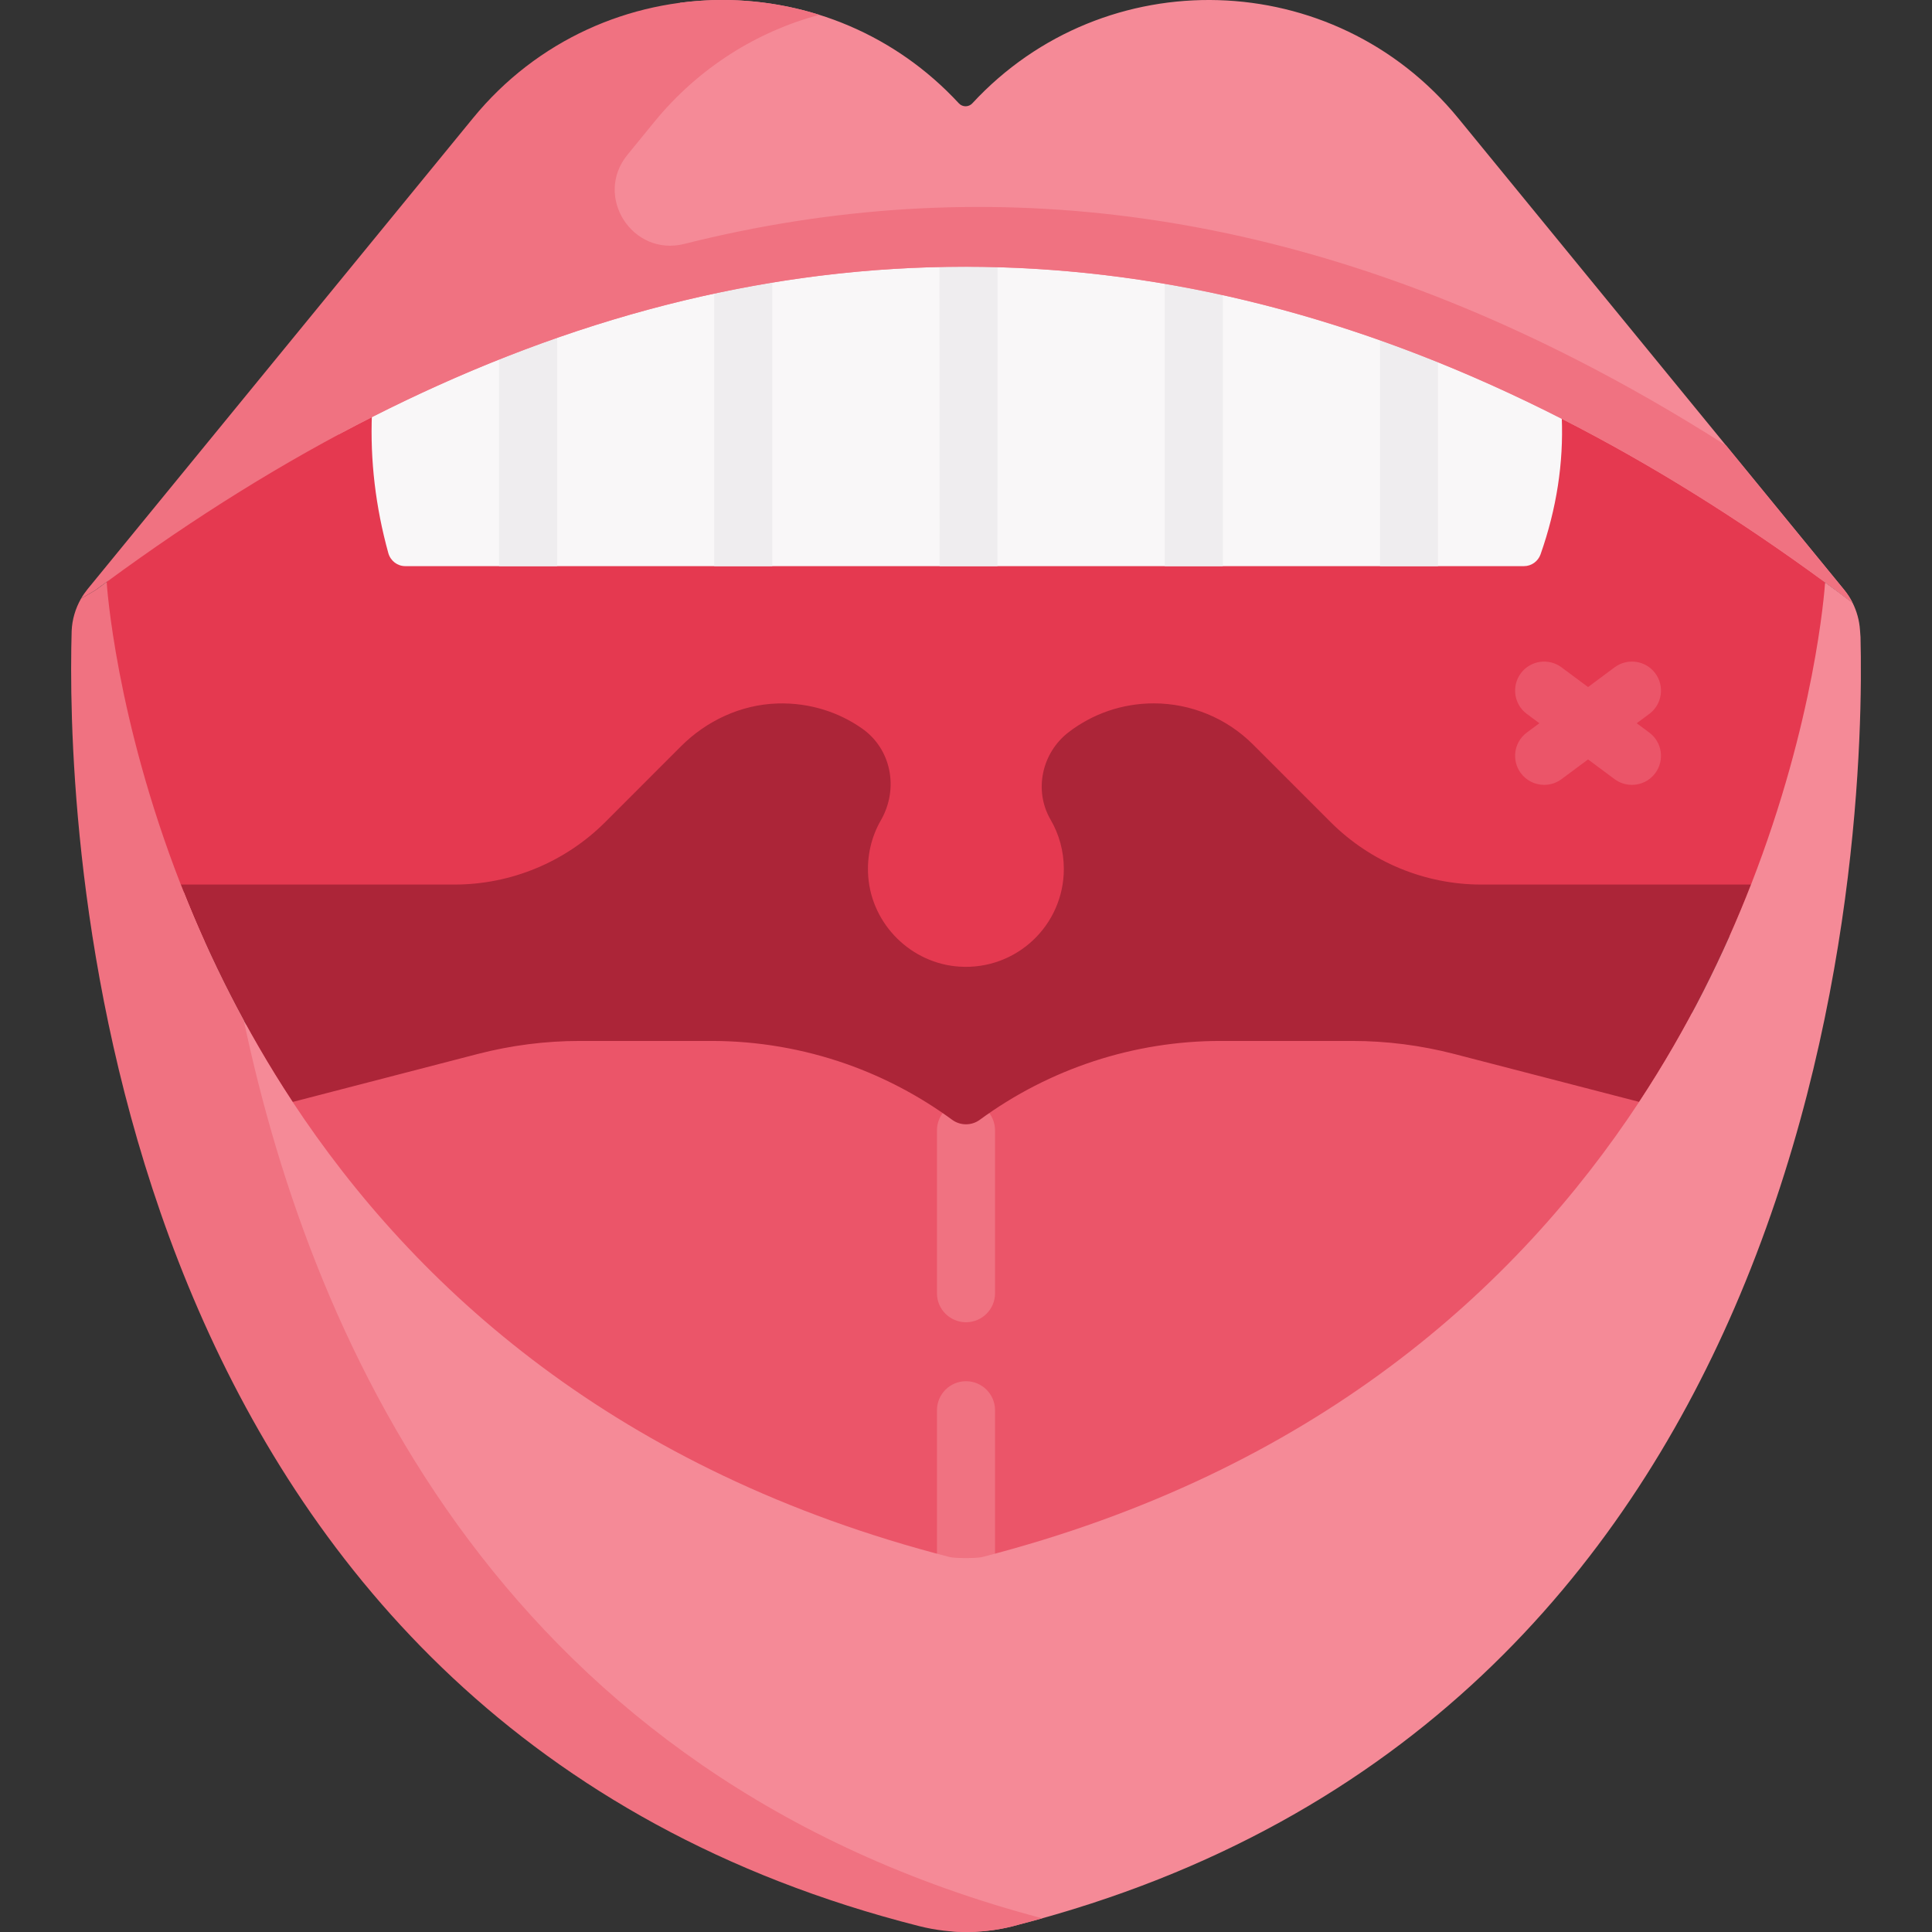
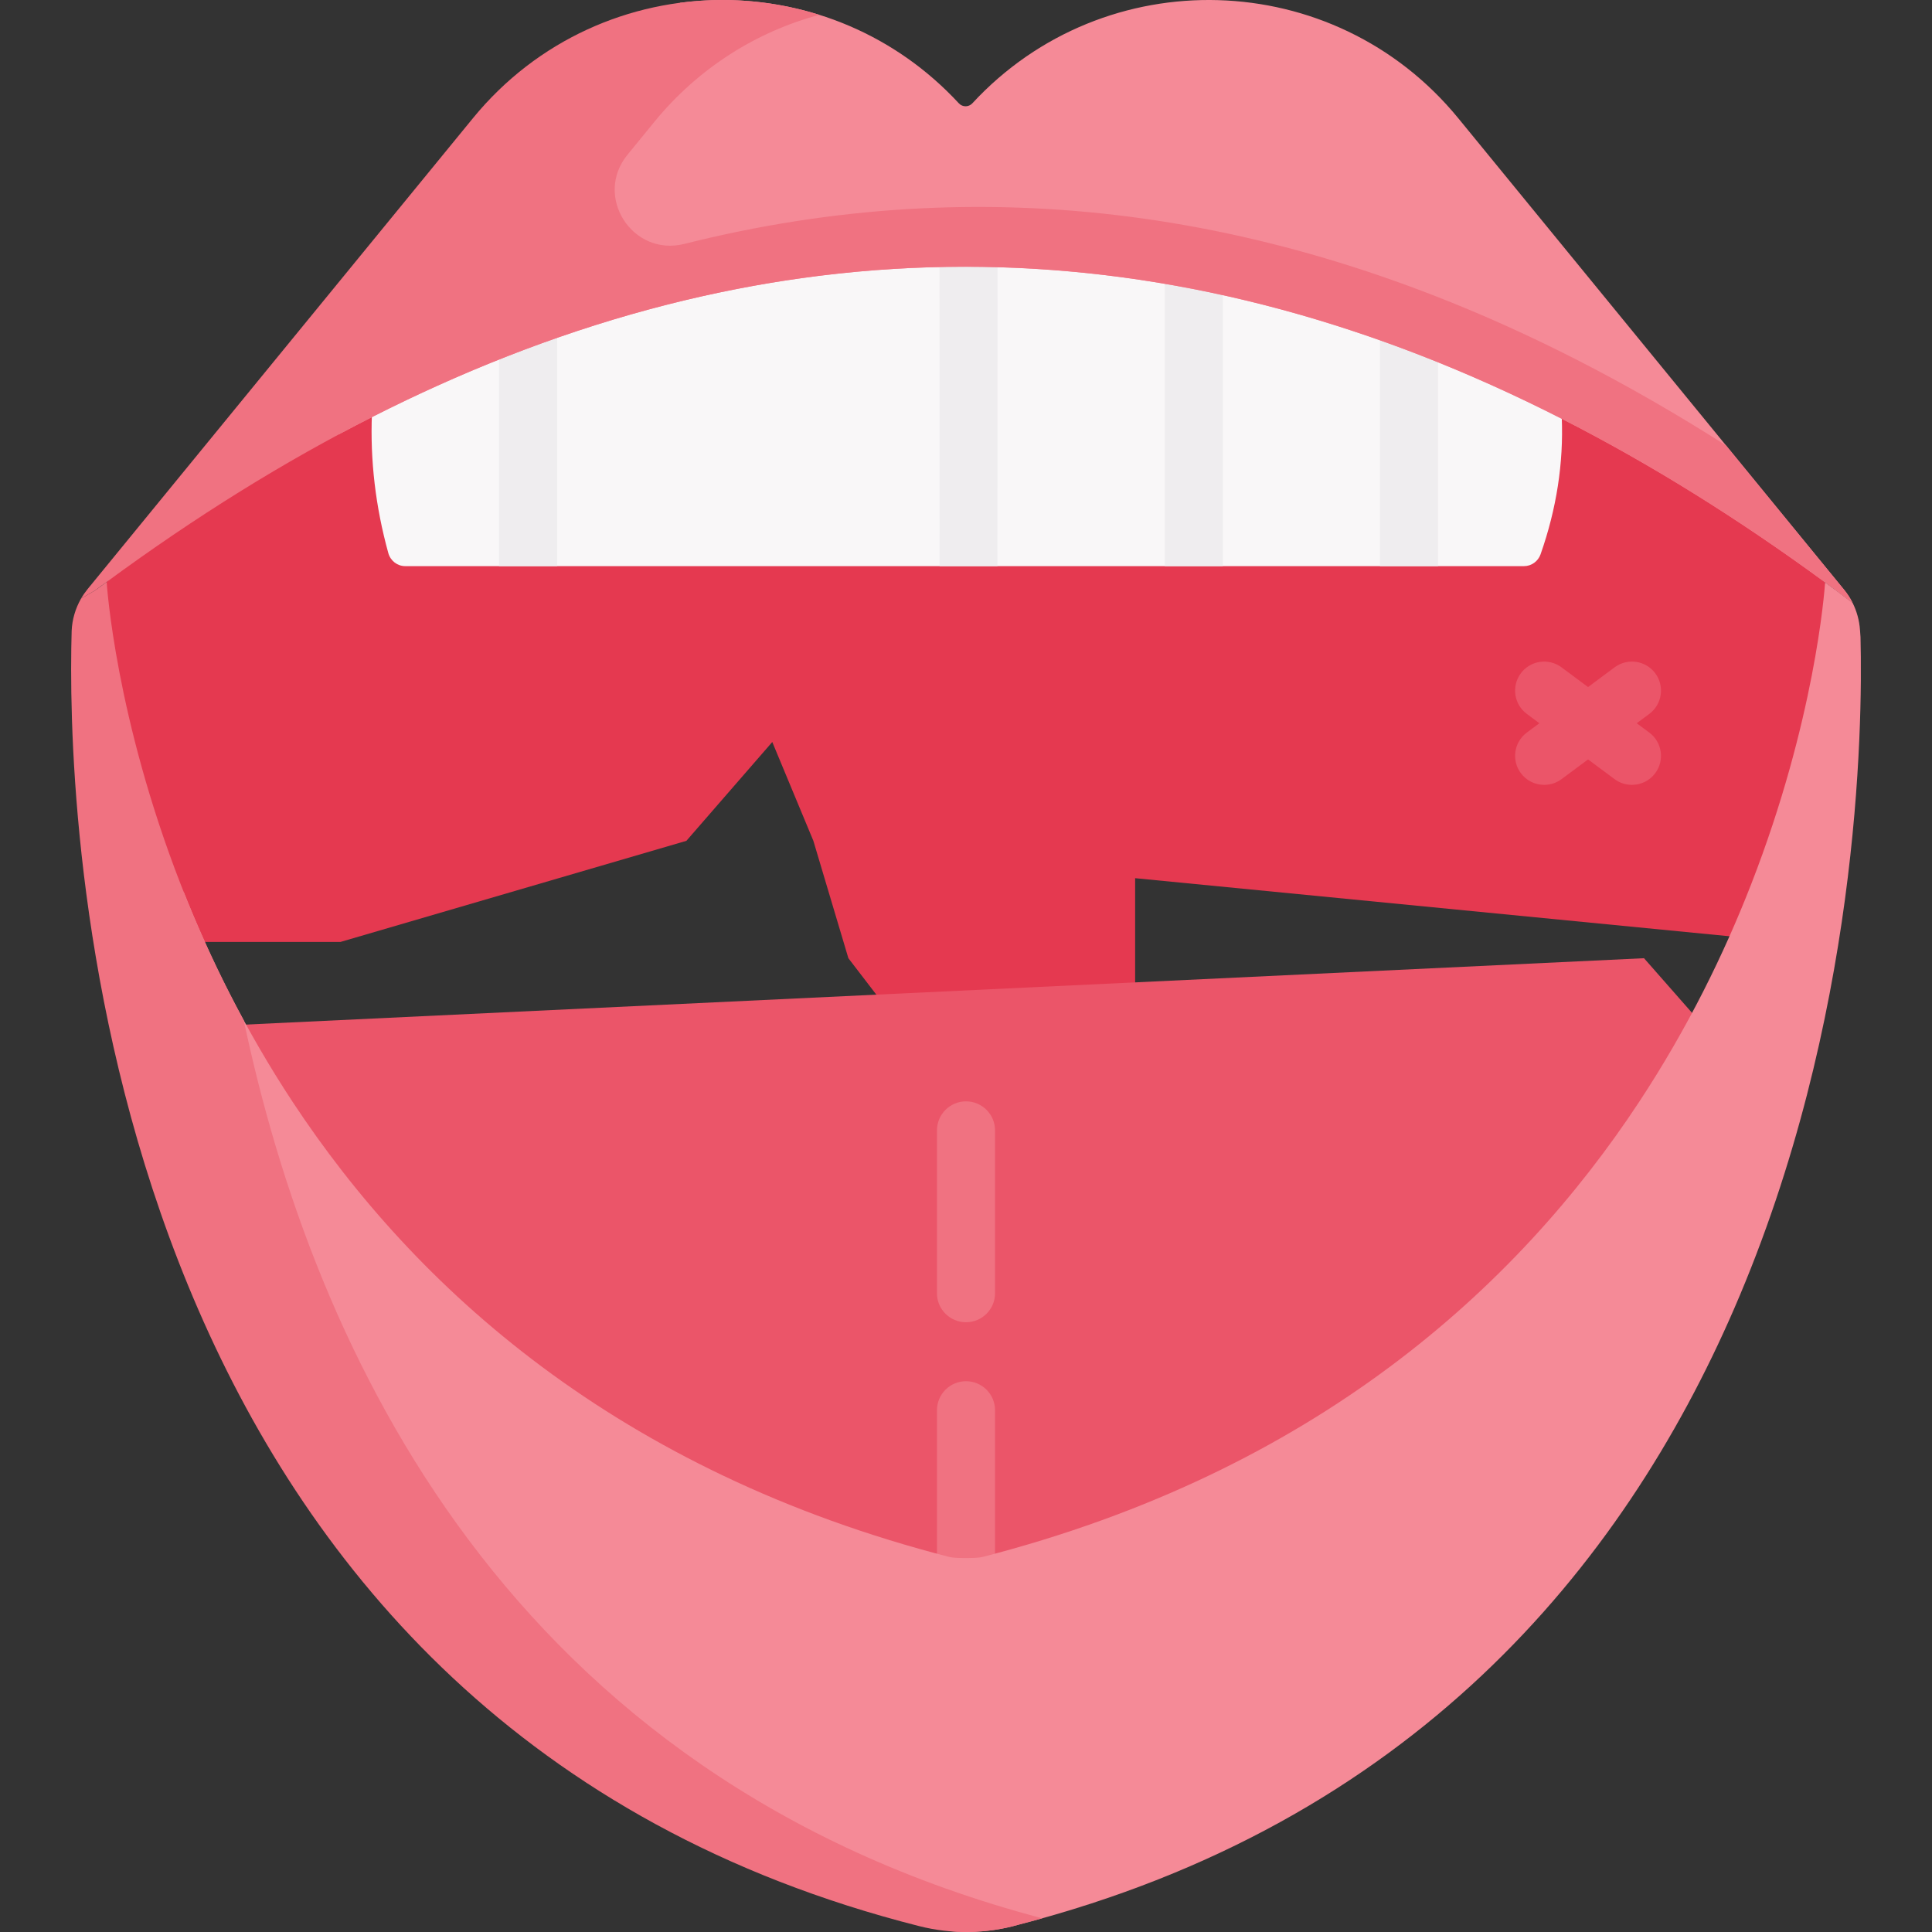
<svg xmlns="http://www.w3.org/2000/svg" width="33" height="33" viewBox="0 0 33 33" fill="none">
  <rect x="0" y="0" width="33" height="33" fill="#333333" stroke="none" />
  <g clip-path="url(#clip0)">
    <path d="M31.174 9.947L28.288 7.555L25.621 6.253L19.564 2.635L14.168 3.628L6.872 5.529L3.977 7.746L1.822 9.94L1.385 12.014L2.423 16.089H5.816L11.724 14.362L13.191 12.674L13.893 14.362L14.491 16.367L15.575 17.78L19.389 17.161V15L30.532 16.089L31.354 11.502L31.174 9.947Z" fill="#E53950" />
    <path d="M26.676 7.128C26.708 7.908 26.588 8.688 26.314 9.468C26.271 9.589 26.158 9.67 26.031 9.67H6.922C6.787 9.67 6.67 9.579 6.633 9.448C6.414 8.655 6.321 7.862 6.353 7.069L6.352 7.069C13.088 3.66 19.863 3.648 26.676 7.128V7.128Z" fill="#F9F7F8" />
    <path d="M9.516 9.67V4.959C9.516 4.9 9.505 4.843 9.486 4.79C9.165 4.903 8.845 5.023 8.524 5.152V9.67H9.516Z" fill="#EFEDEF" />
-     <path d="M12.199 9.67H13.191V4.251C13.191 4.207 13.185 4.164 13.174 4.124C12.849 4.177 12.524 4.238 12.199 4.307V9.67Z" fill="#EFEDEF" />
    <path d="M24.562 9.67V5.234C24.245 5.106 23.928 4.985 23.612 4.872C23.585 4.932 23.571 4.999 23.571 5.069V9.67H24.562V9.67Z" fill="#EFEDEF" />
    <path d="M20.887 9.67V4.148C20.56 4.075 20.232 4.011 19.905 3.955C19.899 3.986 19.895 4.019 19.895 4.053V9.67H20.887V9.67Z" fill="#EFEDEF" />
    <path d="M16.049 4.52C16.048 4.532 16.047 4.544 16.047 4.556C16.047 4.556 16.048 9.656 16.049 9.67H17.037C17.038 9.656 17.039 4.556 17.039 4.556C17.039 4.545 17.038 4.535 17.037 4.524C16.708 4.514 16.378 4.513 16.049 4.52Z" fill="#EFEDEF" />
    <path d="M28.081 16.367L3.58 17.53L4.715 22.798L5.418 23.164L16.004 29.839H19.895L28.371 21.567L29.909 18.447L28.081 16.367Z" fill="#EB5569" />
    <path d="M16.5 22.585C16.226 22.585 16.004 22.363 16.004 22.09V19.308C16.004 19.034 16.226 18.812 16.5 18.812C16.774 18.812 16.996 19.034 16.996 19.308V22.09C16.996 22.363 16.774 22.585 16.5 22.585Z" fill="#F07281" />
-     <path d="M29.633 15.109H29.909C29.453 16.279 28.835 17.552 27.998 18.821L24.837 18.002C24.268 17.855 23.683 17.78 23.094 17.78H20.849C19.367 17.78 17.928 18.253 16.737 19.126C16.596 19.23 16.404 19.23 16.262 19.126C15.707 18.719 15.098 18.399 14.456 18.173C13.721 17.915 12.942 17.78 12.151 17.78H9.906C9.318 17.78 8.732 17.855 8.163 18.002L4.999 18.822C4.162 17.552 3.543 16.279 3.088 15.109H3.276H7.762C8.727 15.109 9.654 14.725 10.338 14.042L11.63 12.749C12.07 12.309 12.656 12.036 13.277 12.016C13.558 12.007 13.829 12.046 14.082 12.126C14.311 12.198 14.524 12.304 14.717 12.438C15.227 12.789 15.355 13.473 15.047 14.009C14.886 14.288 14.804 14.619 14.83 14.971C14.892 15.794 15.566 16.459 16.39 16.511C17.363 16.572 18.171 15.802 18.171 14.842C18.171 14.535 18.089 14.248 17.945 14.001C17.654 13.501 17.795 12.857 18.255 12.505C18.657 12.197 19.161 12.014 19.708 12.014C20.026 12.014 20.337 12.078 20.625 12.197C20.913 12.316 21.178 12.492 21.402 12.716L22.728 14.042C23.411 14.725 24.338 15.109 25.304 15.109H29.633V15.109Z" fill="#AC2538" />
    <path d="M16.5 23.592C16.226 23.592 16.004 23.814 16.004 24.088V27.088H16.996V24.088C16.996 23.814 16.774 23.592 16.5 23.592Z" fill="#F07281" />
    <path d="M31.779 10.882L31.77 10.759C31.759 10.597 31.715 10.439 31.643 10.295L31.607 10.269C31.463 10.16 31.318 10.053 31.174 9.948C31.163 10.11 30.998 12.315 29.909 15.109C29.453 16.279 28.834 17.552 27.998 18.821C25.911 21.989 22.462 25.135 16.774 26.596C16.683 26.619 16.313 26.619 16.223 26.596C10.535 25.135 7.087 21.989 4.999 18.822C4.19 17.594 3.585 16.363 3.134 15.225L3.985 21.818L9.508 29.25L16.37 32.553L16.203 32.984C16.61 33.022 17.021 32.986 17.416 32.87C24.115 31.134 27.707 26.77 29.625 22.343C31.749 17.439 31.818 12.457 31.779 10.882Z" fill="#F58A97" />
    <path d="M4.164 17.429C3.731 16.632 3.376 15.85 3.088 15.109C1.974 12.249 1.826 10.007 1.822 9.94C1.757 9.987 1.693 10.034 1.629 10.082L1.385 10.223C1.289 10.391 1.232 10.581 1.224 10.776C1.219 10.947 1.215 11.167 1.215 11.433C1.215 15.422 2.19 29.475 15.698 32.899C16.263 33.042 16.856 33.034 17.416 32.87C17.546 32.837 17.674 32.802 17.802 32.766C8.679 30.359 5.354 23.062 4.164 17.429Z" fill="#F07281" />
    <path d="M31.498 10.073L24.908 2.019C22.784 -0.576 18.867 -0.679 16.608 1.765C16.546 1.832 16.44 1.832 16.378 1.765C15.288 0.586 13.813 0 12.339 0C12.098 0 11.858 0.016 11.619 0.047L6.999 4.872L5.784 7.421C5.983 7.315 6.183 7.211 6.382 7.11C13.118 3.701 19.892 3.689 26.705 7.168C28.193 7.928 29.683 8.854 31.174 9.947C31.318 10.053 31.463 10.16 31.607 10.269L31.643 10.295C31.603 10.216 31.555 10.142 31.498 10.073Z" fill="#F58A97" />
    <path d="M31.499 10.073L29.483 7.609C28.633 7.068 27.784 6.58 26.936 6.147C21.832 3.54 16.75 2.894 11.689 4.166C10.799 4.39 10.137 3.352 10.719 2.642L11.178 2.08C11.939 1.15 12.93 0.541 13.992 0.253C13.455 0.085 12.897 0 12.339 0C10.757 0 9.177 0.675 8.078 2.019L1.498 10.06C1.456 10.112 1.418 10.166 1.385 10.223L1.629 10.082C1.693 10.034 1.757 9.986 1.822 9.94C3.34 8.824 4.86 7.88 6.382 7.11C6.745 6.926 7.108 6.753 7.471 6.589C13.848 3.711 20.259 3.876 26.705 7.168C28.193 7.928 29.683 8.854 31.174 9.947C31.318 10.053 31.463 10.16 31.607 10.269L31.643 10.295C31.603 10.216 31.555 10.142 31.499 10.073Z" fill="#F07281" />
    <path d="M27.875 13.406C27.772 13.406 27.668 13.375 27.579 13.309L26.079 12.194C25.859 12.031 25.814 11.72 25.977 11.5C26.14 11.281 26.451 11.235 26.671 11.398L28.171 12.513C28.391 12.676 28.436 12.987 28.273 13.206C28.176 13.337 28.026 13.406 27.875 13.406Z" fill="#EB5569" />
    <path d="M26.375 13.406C26.224 13.406 26.074 13.337 25.977 13.206C25.814 12.987 25.859 12.676 26.079 12.513L27.579 11.398C27.799 11.235 28.11 11.281 28.273 11.5C28.436 11.72 28.391 12.031 28.171 12.194L26.671 13.309C26.582 13.375 26.478 13.406 26.375 13.406Z" fill="#EB5569" />
  </g>
  <defs>
    <clipPath id="clip0">
      <rect width="33" height="33" fill="white" />
    </clipPath>
  </defs>
</svg>